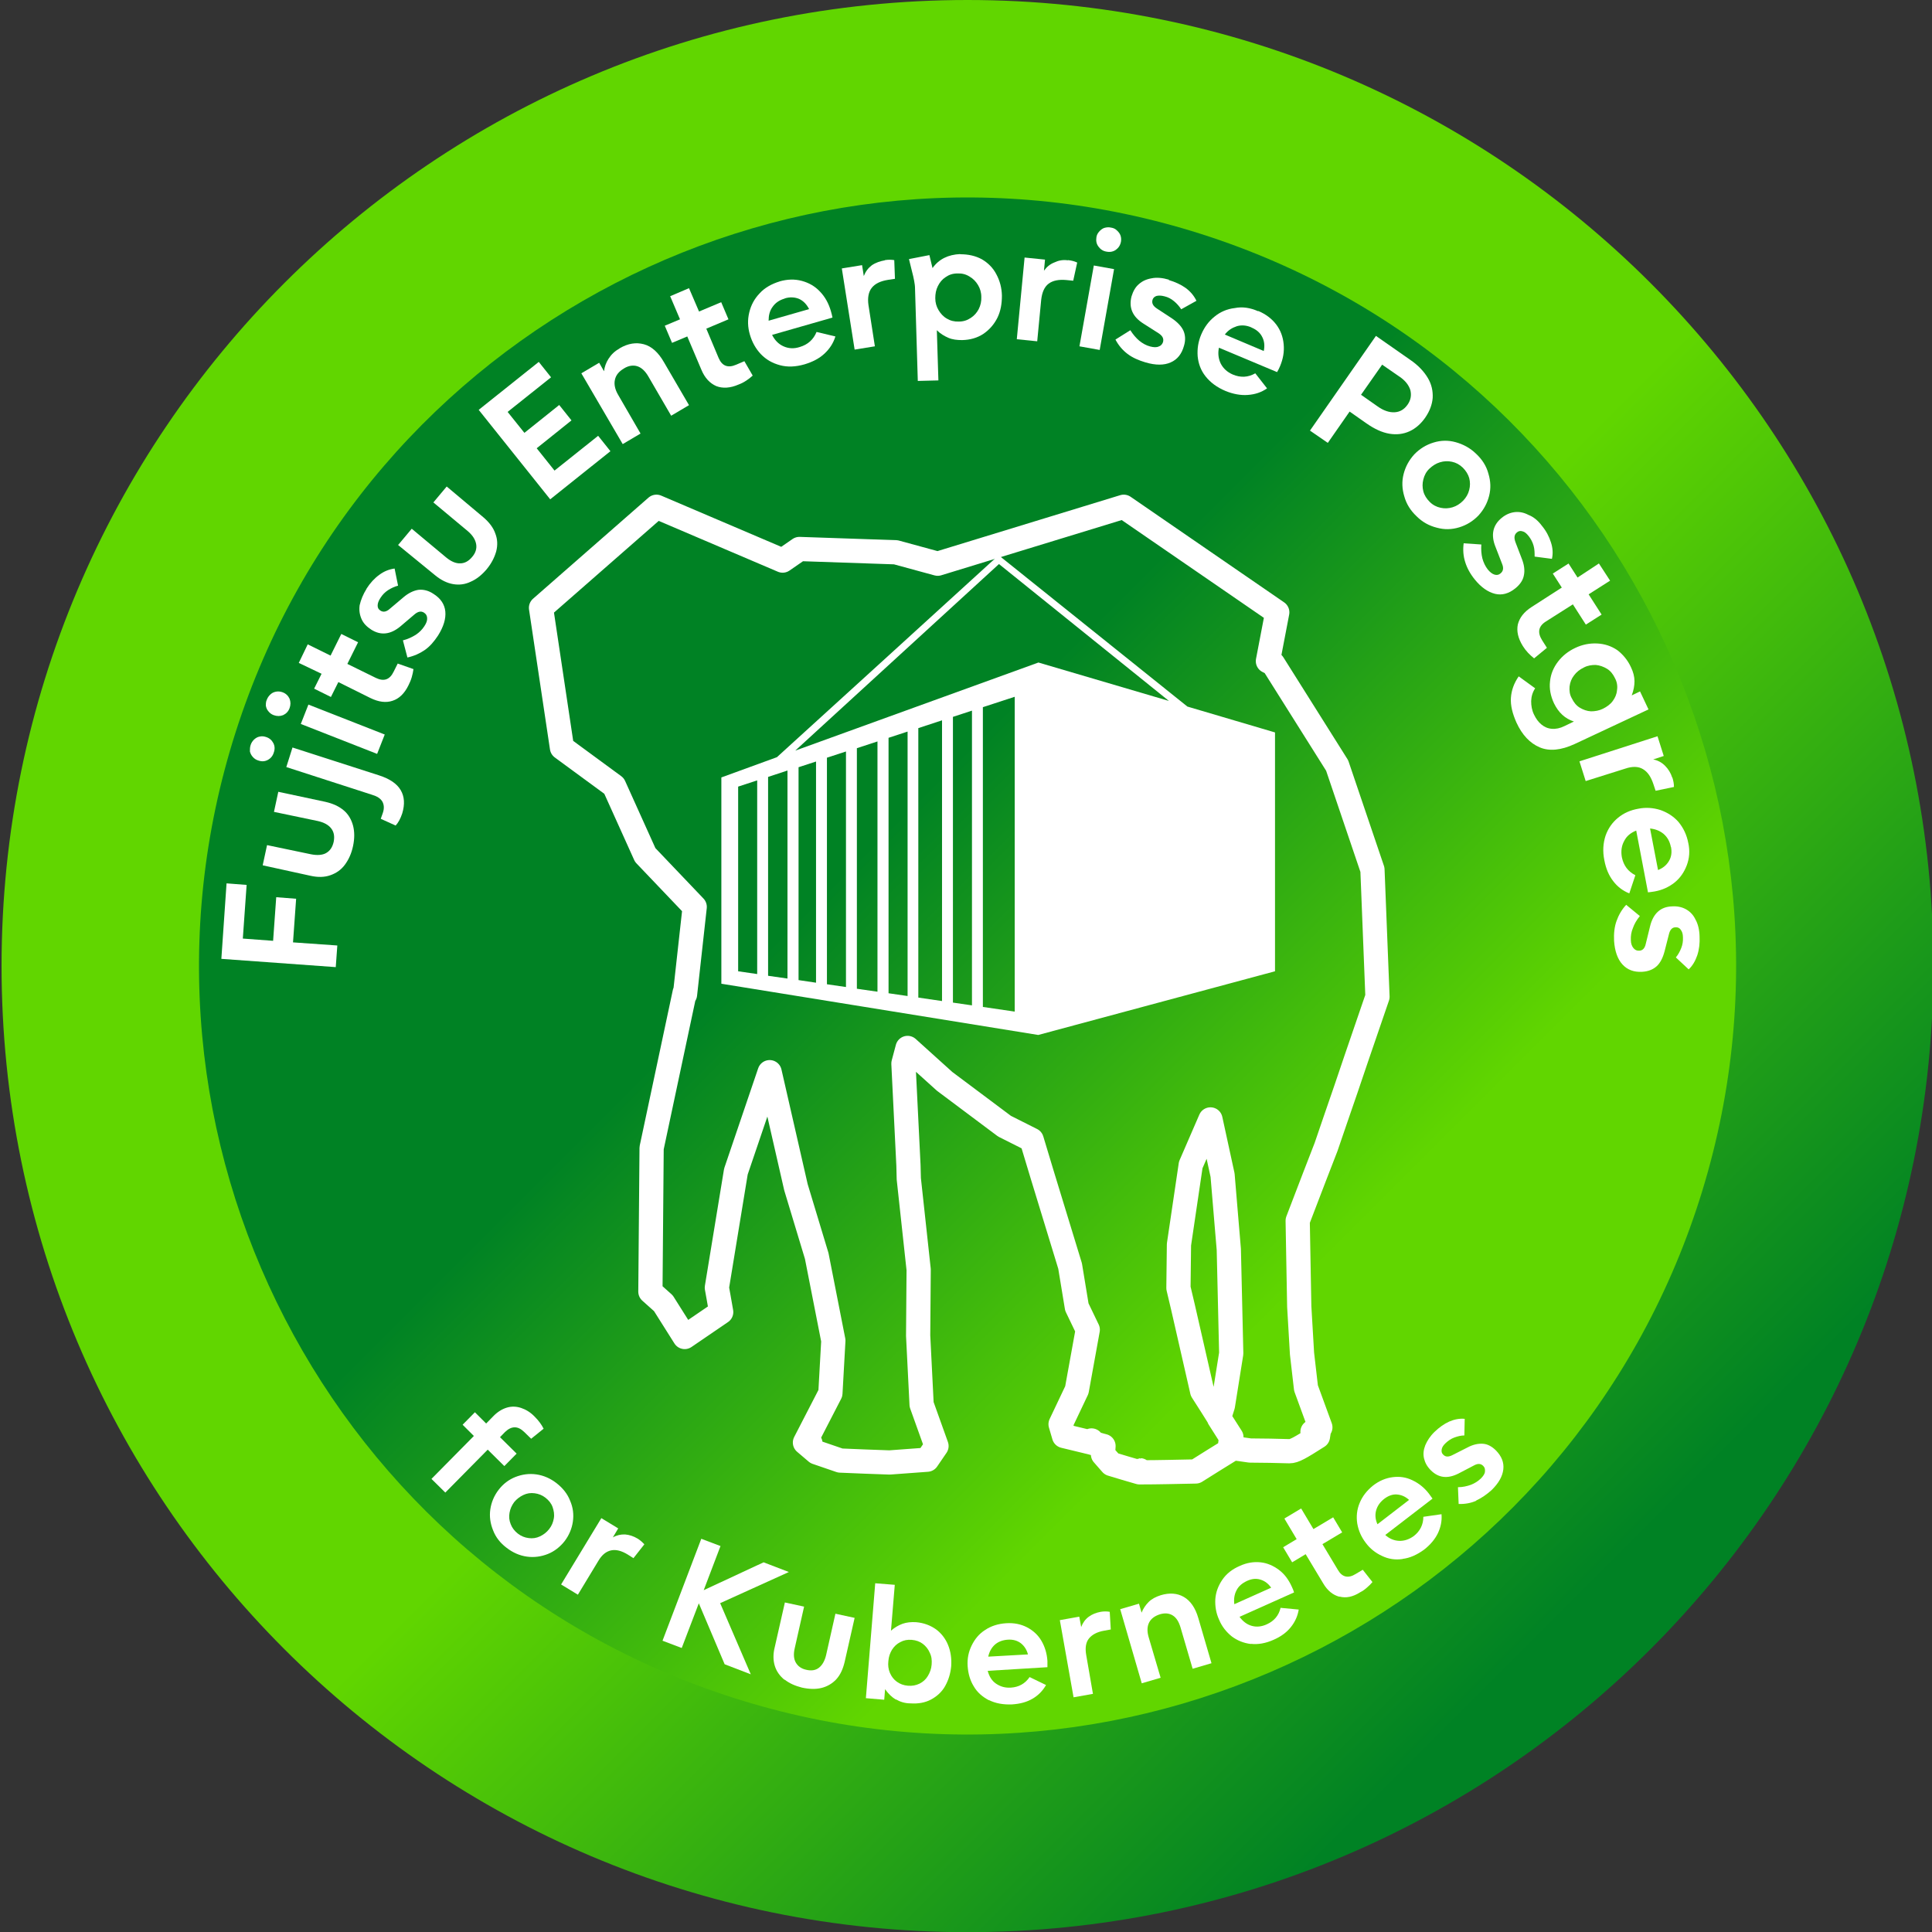
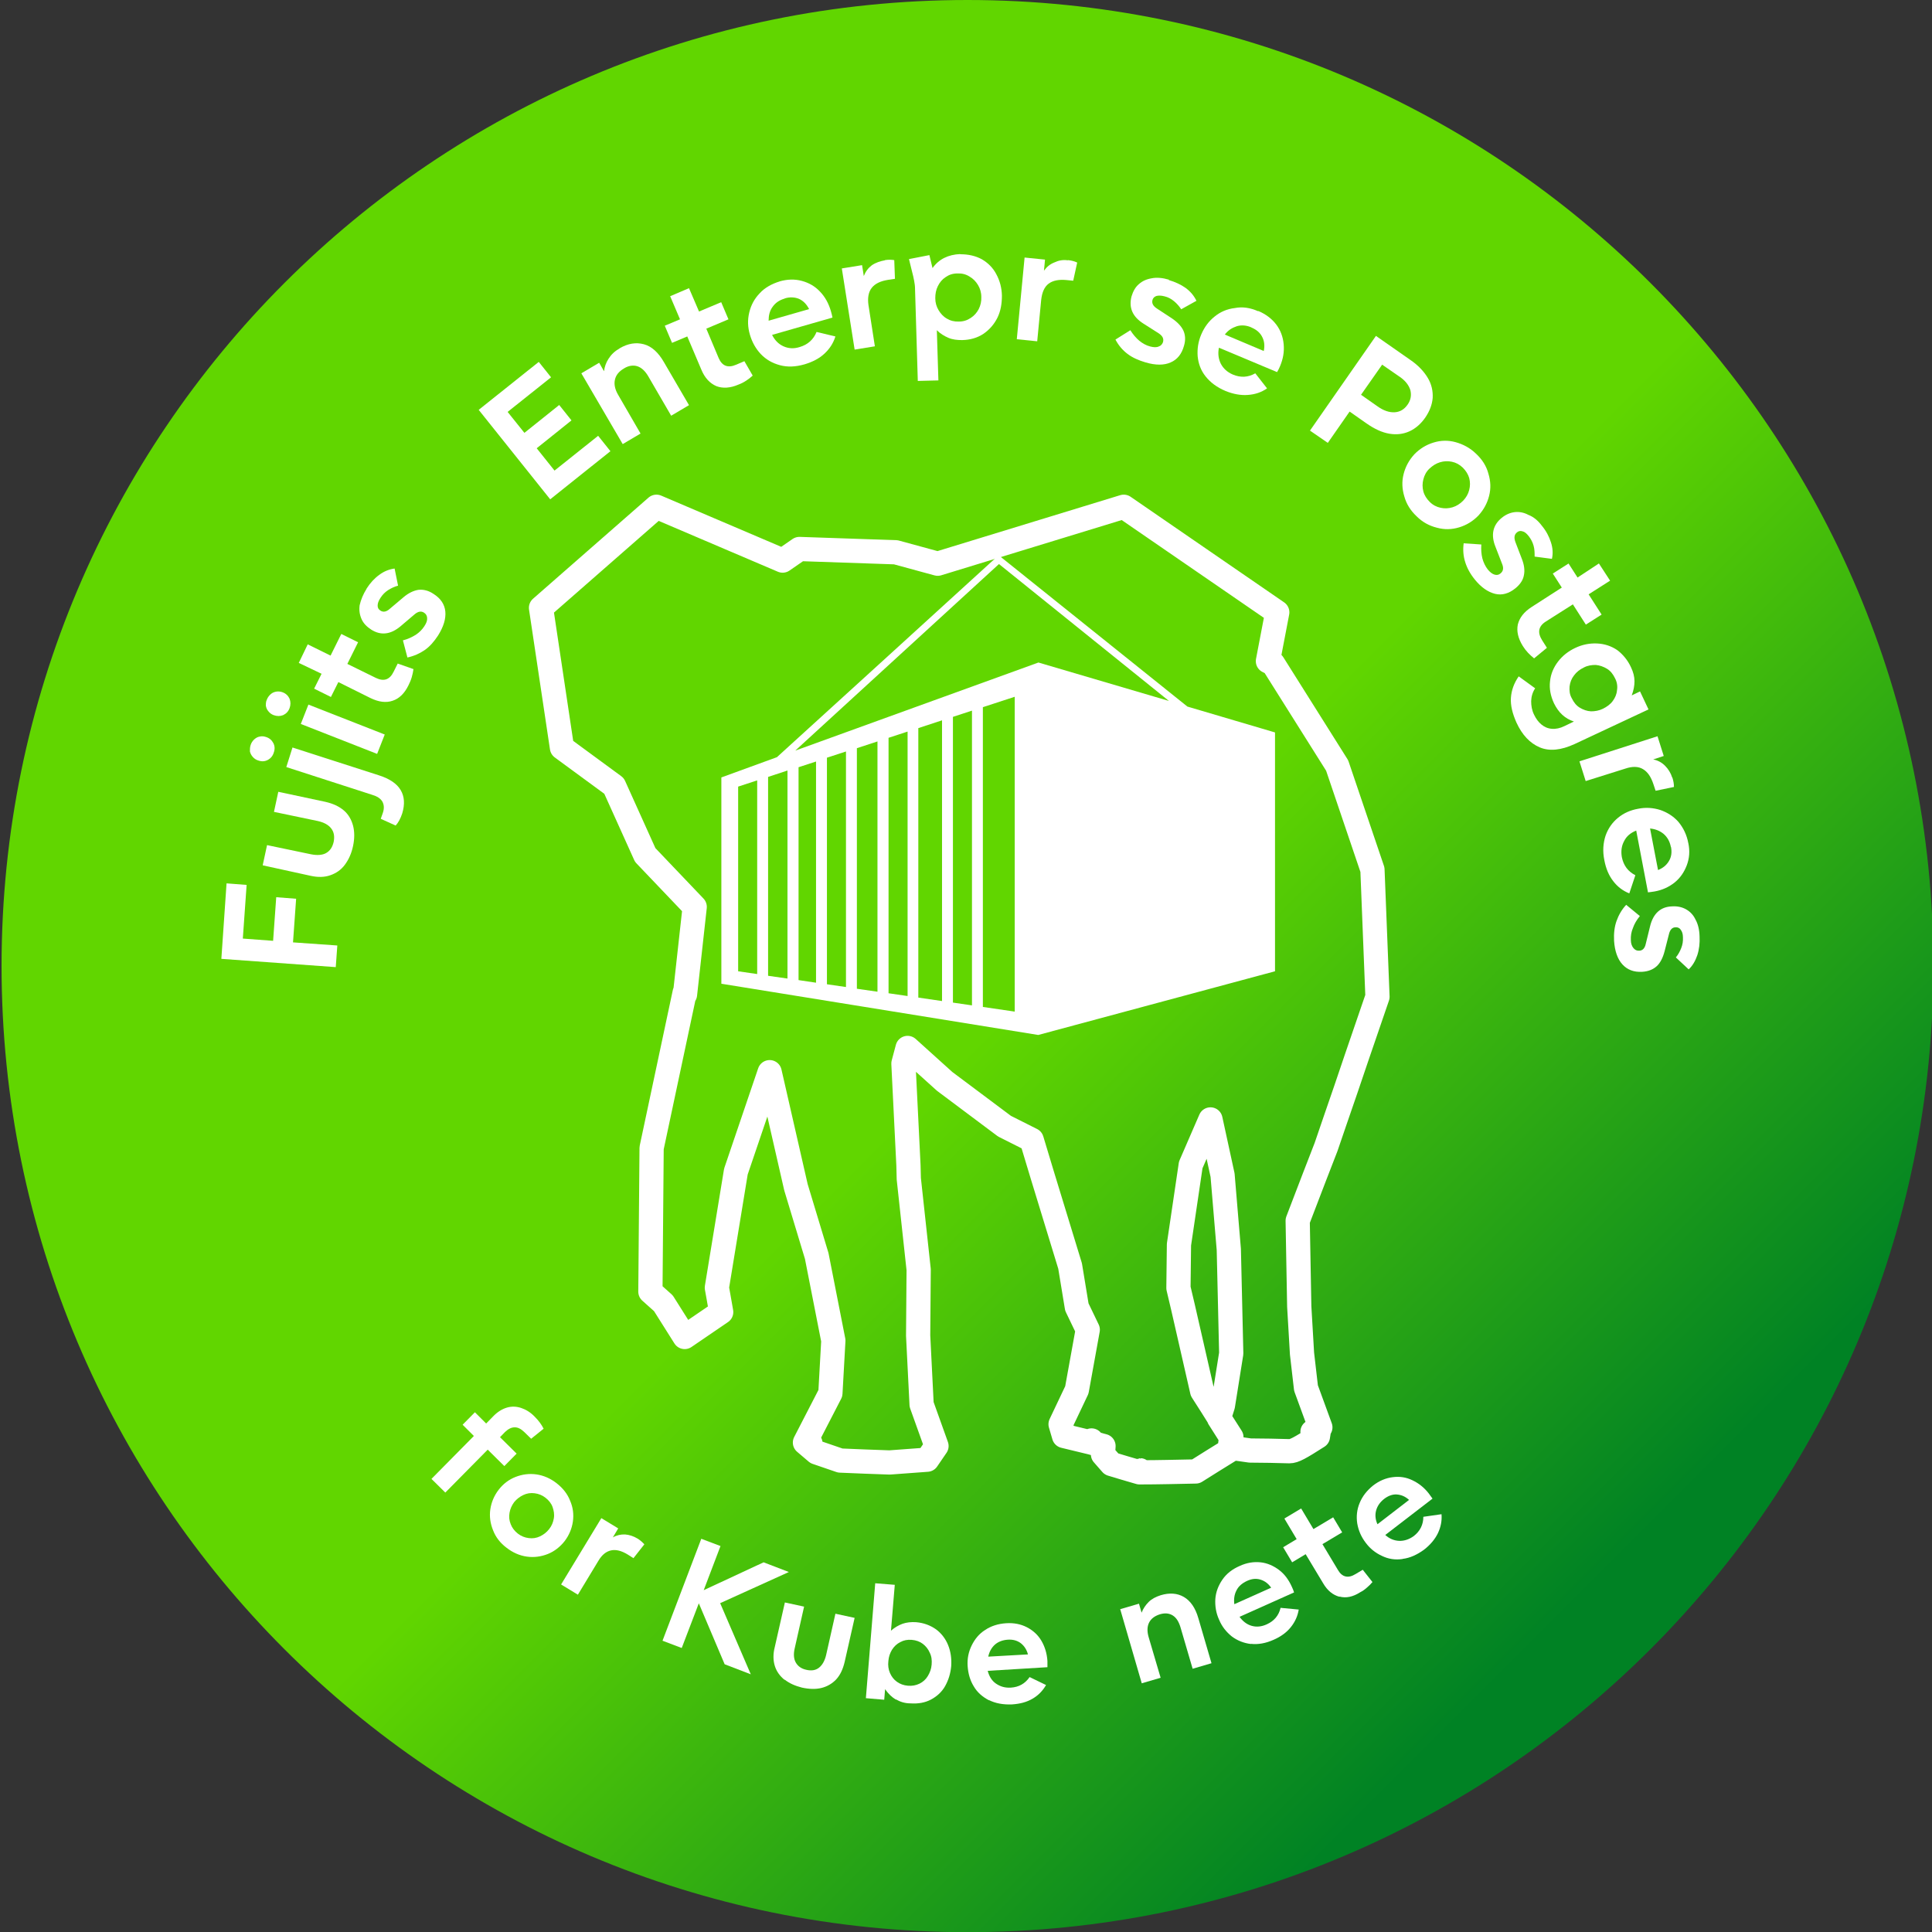
<svg xmlns="http://www.w3.org/2000/svg" version="1.1" viewBox="0 0 1116.3 1116.3">
  <rect x="0" y="0" width="1116.3" height="1116.3" fill="#333333" stroke="none" />
  <defs>
    <style>
      .cls-1, .cls-2 {
        fill: #fff;
      }

      .cls-2, .cls-3, .cls-4, .cls-5 {
        fill-rule: evenodd;
      }

      .cls-3 {
        fill: url(#linear-gradient-2);
      }

      .cls-4 {
        fill: url(#linear-gradient);
      }

      .cls-5 {
        fill: none;
        stroke: #fff;
        stroke-linecap: round;
        stroke-linejoin: round;
        stroke-width: 14px;
      }
    </style>
    <linearGradient id="linear-gradient" x1="915.7" y1="-2376.8" x2="2032" y2="-3493.1" gradientTransform="translate(-890 -2352) scale(1 -1)" gradientUnits="userSpaceOnUse">
      <stop offset=".5" stop-color="#61d600" />
      <stop offset=".8" stop-color="#008224" />
    </linearGradient>
    <linearGradient id="linear-gradient-2" x1="245.1" y1="184.9" x2="873" y2="-443.1" gradientTransform="translate(0 429) scale(1 -1)" gradientUnits="userSpaceOnUse">
      <stop offset=".4" stop-color="#008224" />
      <stop offset=".8" stop-color="#61d600" />
    </linearGradient>
  </defs>
  <g>
    <g id="Layer_1">
      <path class="cls-4" d="M.9,558.1C.9,249.9,250.8,0,559,0s558.1,249.9,558.1,558.2-249.9,558.2-558.2,558.2S.9,866.4.9,558.1Z" />
-       <path class="cls-3" d="M136.1,423.2C210.6,189.7,460.3,60.7,694,135.2c233.7,74.5,362.5,324.4,288,557.9-74.5,233.5-324.4,362.5-557.9,288C190.5,906.6,61.6,656.7,136.1,423.2h0Z" />
      <g id="FEP_for_K8s">
        <path class="cls-5" d="M459.9,686l12,39.7,9.6,48.9-1.7,30.4-14.7,28.5c5.6.6,5.6.9,0,0l6.7,5.7c4.5,1.5,9.2,3.2,13.7,4.7,9.4.4,19,.8,28.5,1.1-.3-3.1-.2-3,0,0,7.2-.5,14.4-1.1,21.7-1.6l5.4-7.9-8.6-24-2-39.8.3-38.1-5.7-52.5-.2-7.8-2.9-58.8,2.4-9,21.4,19.3,34.6,25.9,15.7,7.9,6,19.9,16.2,53,3.9,23.7,6.3,13.1-6.3,34.8-9.4,19.8,2,6.8c5.2,1.3,10.4,2.5,15.7,3.8.3-2.1.2-1.1,0,0,2.4.6,4.6,1.4,7.1,2l-.3,4.8c1.7,1.9,3.3,3.8,4.9,5.6,5.4,1.7,10.8,3.2,16.2,4.8.3-1.6.5-1.6,0,0,10.8,0,21.7-.3,32.5-.5,6.4-4.1,13-8.1,19.4-12.1l.3-1.6c3.9.5,7.8,1,11.7,1.6,7.6,0,15.2.2,22.7.4,2.8,0,6-1.8,16.5-8.5.3-1.7.5-3.4.8-5-5.8,3.4-5.4,3.1.6-.3-2.8-7.6-5.5-15.1-8.3-22.7l-2.3-19.9-1.6-27.2-.6-32.8-.3-16.8,9.7-25.3,6.7-17.3,5.3-15.5,6.2-18,6.1-18,12.1-35.3-2.9-73.4-20.4-60.2-37-58.8-3-1.5,5.4-28.2-88.7-61-107.5,32.9-24.2-6.6-55.7-1.9-9.7,6.7-72.9-31.1-66.7,58.4,12.1,80.8,30.1,22.1,18,39.9,28.6,30-5.6,50.6v-.5c-.1,0-.2-.6-.2-.6l-19.1,89.8-.7,83,7.5,6.7,12.3,19.5,21.1-14.4-1.6-9.1-.9-5,11-67.1,19.5-57.4,15.2,66.5M710.6,836.3l.9-5.9-6.2-9.7c-3.5-5.7-7.2-11.4-10.7-16.9l-6.3-27.6-4.8-21-2.6-11,.3-25.1,6.8-46,11.4-26.3,7,32.2,2.3,27.5,1.3,15.4,1.4,60.1-4.8,30.1h0l-2.3,7.3,7.1,11.2-.4,2.4-.4,3.3Z" />
        <path class="cls-1" d="M686,408.2l-108.5-87v-.2c0-.1-.1-.1-.2-.2-.2.1-.3.1-.5.2h0c0,.1-127.9,116.5-127.9,116.5l-32.1,11.7v119.2l183.1,29.6,136.8-36.8v-138l-50.8-15h0ZM437.5,562.8l-11-1.6v-106.7l11-3.6v111.9ZM455,565.4l-11.2-1.6v-114.9l11.2-3.7v120.2ZM471.5,567.8l-10.1-1.5v-123l10.1-3.3v127.8ZM488.8,570.3l-11-1.6v-130.9l11-3.6v136.1ZM507,573l-11.9-1.7v-139l11.9-3.9v144.6ZM524.4,575.5l-11-1.6v-147.6l11-3.6v152.8ZM544.3,578.4l-13.7-2v-155.7l13.7-4.5v162.2ZM561.6,580.9l-11-1.6v-165.1l11-3.6v170.3ZM586.3,584.5l-18.4-2.7v-173.2l18.4-6v181.9ZM600,382.8l-140.5,50.9,117.7-107.8,98.2,79.1-75.4-22.2Z" />
      </g>
      <g>
        <g id="for_Kubernetes">
          <path class="cls-1" d="M273.8,829.7l-6.5-6.5,7.1-7.2,6.5,6.5,4.4-4.5c2.3-2.3,4.9-3.9,7.6-4.7s5.5-.7,8.2.2,5.4,2.5,7.8,5c2.3,2.3,4,4.6,5.2,7l-7.2,5.8-4-3.9c-1.9-1.8-3.6-2.7-5.5-2.7-1.9,0-3.7.9-5.6,2.7l-2.9,3,9.6,9.5-7.1,7.2-9.6-9.5-24.5,24.8-8-7.9,24.5-24.8h0Z" />
          <path class="cls-1" d="M284.9,884.2c-1.6-3.9-2.2-8-1.6-12.1s2.2-7.9,4.8-11.3,5.9-5.9,9.7-7.4,7.9-2.1,12.1-1.5,8.1,2.3,11.7,5.1c3.6,2.8,6.3,6.2,7.8,10.1,1.7,3.9,2.2,7.9,1.6,12.1-.6,4.1-2.2,7.9-4.8,11.3-2.6,3.3-5.9,5.9-9.7,7.4s-7.9,2.1-12.1,1.5-8.1-2.3-11.7-5.1c-3.6-2.7-6.3-6.1-7.8-10.1ZM294.4,874.1c-.4,2.3-.2,4.4.7,6.6.8,2.1,2.2,3.9,4.1,5.4s4,2.3,6.3,2.6,4.4,0,6.5-1,3.8-2.3,5.3-4.2c1.5-1.9,2.3-3.9,2.7-6.2s0-4.4-.7-6.5c-.8-2.2-2.2-3.9-4.1-5.4s-4-2.3-6.3-2.6-4.4,0-6.5,1-3.8,2.3-5.3,4.1c-1.4,1.9-2.3,3.9-2.7,6.2h0Z" />
          <path class="cls-1" d="M347.5,877.2l9.7,5.9-3.1,5.2c2.3-1.3,4.6-1.8,7.1-1.7,2.4.2,4.9,1,7.2,2.4,1.6,1,2.8,2.1,3.9,3.3l-6.3,8-3.3-2.1c-3.6-2.2-6.8-3-9.6-2.4s-5.3,2.5-7.4,6.1l-11.8,19.5-9.7-5.9,23.3-38.4Z" />
          <path class="cls-1" d="M403.8,926.3l-9.9,25.9-11.1-4.2,22.4-58.9,11.1,4.2-9.7,25.5,34.6-16.1,14.6,5.6-39.7,18,17.7,41.1-15.1-5.8-15-35.4h0Z" />
          <path class="cls-1" d="M453.3,970.6c-2.7-2.2-4.6-4.8-5.6-8s-1.1-6.9,0-11.1l5.8-25.6,11.1,2.4-5.4,24c-.8,3.4-.6,6.2.6,8.3s3.2,3.6,6.1,4.2c2.9.7,5.4.3,7.3-1.2s3.3-3.9,4.1-7.2l5.4-24,11.1,2.4-5.8,25.6c-1,4.1-2.5,7.4-4.9,10-2.3,2.4-5.2,4.1-8.5,4.9-3.3.8-7,.7-11.2-.2-3.9-1-7.2-2.4-10-4.6h0Z" />
          <path class="cls-1" d="M517.6,982c-2.3-1.4-4.3-3.3-6.2-6l-.5,6.1-10.6-.9,5.4-66.4,11.3.9-2.2,26.5c2.2-1.9,4.3-3.1,6.7-4,2.3-.8,5-1.1,7.9-.9,4.4.4,8.1,1.8,11.4,4.1,3.1,2.3,5.5,5.4,7,9.1,1.5,3.7,2.1,7.8,1.8,12.2-.4,4.3-1.6,8.1-3.5,11.5s-4.8,6-8.2,7.8-7.3,2.5-11.8,2.2c-3.4,0-6.2-1-8.4-2.3h0ZM514.2,966.6c.9,2.1,2.2,3.8,4,5.1,1.8,1.3,3.9,2.1,6.4,2.3s4.6-.2,6.7-1.2c2-1,3.6-2.4,4.8-4.4s2-4.1,2.2-6.6,0-4.7-1.1-6.9c-.9-2.1-2.3-3.8-4-5.1s-3.9-2.1-6.4-2.3-4.6.2-6.6,1.3c-2,1-3.5,2.4-4.8,4.4-1.2,2-1.9,4.1-2.1,6.5-.3,2.5,0,4.8.9,6.9h0Z" />
          <path class="cls-1" d="M571.4,982.4c-3.8-2-6.8-4.6-8.8-8.1-2.1-3.4-3.2-7.3-3.5-11.6s.5-8.2,2.3-11.9,4.3-6.8,7.8-9c3.4-2.3,7.5-3.6,12.1-3.9,4.5-.3,8.5.5,12,2.3s6.4,4.4,8.4,7.8,3.2,7.3,3.5,11.7c0,1.3,0,2.5,0,3.6l-34.5,2.1c.8,3.1,2.3,5.7,4.8,7.4s5.2,2.5,8.6,2.3c4.6-.3,8.2-2.3,10.8-6.1l9.5,4.6c-1.9,3.3-4.5,6-7.8,7.9-3.4,2-7.3,3-11.9,3.3-5.1.2-9.5-.6-13.3-2.5h0ZM594,956.1c-.7-2.8-2.1-5-4.1-6.6-2.1-1.6-4.6-2.3-7.6-2.1s-5.6,1.2-7.5,2.9-3.2,4.1-3.8,6.9l23.1-1.3h0Z" />
-           <path class="cls-1" d="M612.4,936.1l11.2-2,1.1,6c.9-2.4,2.3-4.4,4.3-5.9s4.3-2.4,7-2.9c1.8-.3,3.5-.3,5.2,0l.6,10.2-3.8.7c-4.1.7-7,2.3-8.8,4.5s-2.3,5.5-1.6,9.5l3.9,22.5-11.2,2-7.9-44.4h0Z" />
          <path class="cls-1" d="M647.2,929.8l10.9-3.2,1.5,5.2c.9-2.3,2.3-4.4,4.1-6.2s4.2-3,7-3.9c5-1.5,9.5-1.2,13.3,1,3.8,2.2,6.7,6.3,8.4,12.3l7.6,26-10.9,3.2-7-23.9c-1-3.3-2.4-5.6-4.5-6.9s-4.5-1.5-7.3-.7c-2.9.9-5.1,2.4-6.3,4.7s-1.3,5.2-.3,8.6l6.9,23.4-10.9,3.2-12.5-43h0Z" />
          <path class="cls-1" d="M722.8,949.9c-4.2-.5-7.9-2-11.1-4.4-3.1-2.5-5.7-5.7-7.3-9.6-1.8-3.9-2.4-7.9-2.2-11.9.3-4.1,1.7-7.8,4.1-11.3s5.8-6.1,10-7.9c4.1-1.9,8.1-2.5,12-2.1s7.5,2,10.7,4.4,5.6,5.7,7.4,9.7c.6,1.2,1,2.3,1.3,3.3l-31.5,14.1c1.9,2.6,4.2,4.4,7,5.2s5.8.5,8.8-.9c4.2-1.9,6.9-5.1,7.9-9.5l10.5,1c-.6,3.7-2.1,7.1-4.6,10.2-2.4,3-5.8,5.5-10,7.3-4.5,2-8.9,2.8-13.1,2.3h0ZM734.5,917.4c-1.6-2.3-3.6-3.9-6.2-4.7s-5.1-.5-7.9.8c-2.7,1.3-4.8,3-6,5.5-1.2,2.3-1.6,5-1.2,7.9l21.2-9.5Z" />
          <path class="cls-1" d="M773.9,922.6c-3.7-1-6.9-3.5-9.4-7.8l-10.1-16.8-7.8,4.7-5.2-8.7,7.8-4.7-7.1-11.9,9.7-5.8,7.1,11.9,11.4-6.8,5.2,8.7-11.4,6.8,9,15c2.4,4.1,5.9,4.9,10.1,2.3l4.2-2.5,5.6,7.1c-.9,1.1-2,2.2-3.2,3.2-1.2,1.1-2.5,2-3.9,2.7-4.2,2.7-8.2,3.5-11.9,2.5h0Z" />
          <path class="cls-1" d="M810.3,900.8c-4.2.6-8.1,0-11.8-1.8-3.7-1.7-6.9-4.2-9.4-7.6-2.6-3.4-4.2-7.1-4.9-11.2-.6-4-.2-8,1.4-11.8,1.6-3.9,4.2-7.2,7.8-10.1,3.5-2.7,7.3-4.3,11.3-4.8s7.7,0,11.4,1.8c3.6,1.7,6.8,4.2,9.5,7.7.8,1.1,1.5,2.1,2.1,2.9l-27.3,21c2.4,2.2,5.2,3.3,8.1,3.4s5.8-.9,8.4-2.8c3.6-2.8,5.5-6.6,5.5-11.1l10.5-1.5c.3,3.8-.4,7.4-2.1,11-1.7,3.5-4.4,6.7-8,9.5-4,2.9-8.1,4.8-12.3,5.3h0ZM814.1,866.6c-2.2-2-4.5-2.9-7-3.1s-5.1.8-7.4,2.6c-2.4,1.9-3.9,4.1-4.6,6.7s-.4,5.3.8,7.9l18.3-14.1Z" />
-           <path class="cls-1" d="M853,867.1c-3.1,1.4-6.6,2-10.2,1.9l-.4-9.7c2.7,0,5.3-.6,7.5-1.4,2.3-.9,4.1-2.1,5.7-3.6,1.4-1.4,2.3-2.7,2.4-4s0-2.3-1-3.3c-1.4-1.4-3.1-1.5-5.3-.3l-8.8,4.6c-6.4,3.3-11.7,2.7-16.2-1.8-2.1-2.1-3.3-4.3-3.9-6.8s-.3-5,.7-7.6c1.1-2.6,2.8-5.3,5.4-7.8s5.5-4.6,8.4-5.9c3-1.3,6-1.9,9-1.6l-.2,9.6c-2,0-3.9.5-5.8,1.2s-3.5,1.8-5,3.2-2.1,2.5-2.3,3.7c-.2,1.2,0,2.2.9,3,1.3,1.4,3.1,1.4,5.4.2l8.5-4.3c3.3-1.8,6.4-2.4,9.1-2.2s5.2,1.6,7.5,3.9c3.2,3.3,4.7,6.9,4.2,11-.5,4-2.7,7.9-6.8,11.9-2.8,2.5-5.8,4.6-8.9,6h0Z" />
        </g>
        <g>
          <path class="cls-2" d="M127.9,554l3-43.6,11.6.9-2.2,31,17.5,1.3,1.8-25.2,11.5.9-1.8,25.2,25.6,1.8-.9,12.5-66.4-4.8Z" />
          <path class="cls-2" d="M151.8,499.9l2.5-11.6,25.4,5.3c3.5.7,6.6.5,8.7-.7,2.3-1.3,3.7-3.4,4.4-6.5.6-3.1.2-5.6-1.4-7.7-1.6-2.1-4.2-3.5-7.7-4.3l-25.4-5.3,2.5-11.6,27.2,5.8c4.4,1,7.9,2.6,10.7,5,2.7,2.3,4.4,5.4,5.3,8.8.9,3.5.9,7.4,0,11.7s-2.5,7.8-4.7,10.8-5,4.9-8.4,6.1-7.2,1.3-11.6.3l-27.4-6h0Z" />
          <path class="cls-2" d="M165.4,443.3l3.6-11.4,50,16.1c6.2,2,10.3,4.8,12.5,8.5,2.2,3.7,2.5,8.2.9,13.5-1,3-2.3,5.4-3.8,7l-8.6-3.9,1.2-3.4c.9-2.6.7-4.8-.3-6.6-1.1-1.8-3-3-6-3.9l-49.5-16ZM144.8,430.5c.4-1.3,1.1-2.3,2-3.2,1-.9,2-1.5,3.2-1.7,1.3-.3,2.3-.2,3.6.2,2,.6,3.4,1.8,4.3,3.5.9,1.7,1,3.5.3,5.5-.6,2-1.8,3.4-3.5,4.3-1.7.9-3.5,1-5.5.3-1.3-.4-2.3-1.1-3.1-2-.9-1-1.4-2-1.7-3.2,0-1.3,0-2.5.4-3.7h0Z" />
          <path class="cls-2" d="M173.8,418.3l4.4-11.2,44.1,17.3-4.4,11.2-44.1-17.3ZM154.2,404.2c.5-1.3,1.3-2.3,2.2-3.1,1-.9,2.1-1.3,3.3-1.5,1.3-.2,2.5,0,3.6.4,1.9.7,3.2,2,4,3.7.7,1.8.7,3.6,0,5.5s-2,3.2-3.7,4c-1.8.7-3.5.7-5.5,0-1.3-.5-2.2-1.2-3-2.2-.9-1-1.3-2.1-1.5-3.3,0-1,0-2.3.6-3.5h0Z" />
          <path class="cls-2" d="M172.6,383.1l5.2-10.8,13.2,6.5,6.2-12.5,9.7,4.8-6.2,12.5,16.5,8.1c4.6,2.2,8,1.1,10.3-3.7l2.3-4.6,9.1,3.2c-.2,1.5-.5,3-1,4.7-.5,1.7-1.1,3.1-1.9,4.7-2.3,4.7-5.4,7.7-9.2,8.9-3.8,1.3-8.1.7-12.8-1.6l-18.5-9.2-4.3,8.6-9.7-4.8,4.3-8.6-13.2-6.3h0Z" />
          <path class="cls-2" d="M211.8,340.1c2.1-3.3,4.6-6,7.4-8,2.8-2.1,5.8-3.2,8.8-3.6l2,9.9c-2,.5-3.9,1.4-5.8,2.6-1.8,1.2-3.2,2.6-4.4,4.5-1.1,1.7-1.6,3.1-1.6,4.4s.5,2.2,1.6,2.9c1.7,1.1,3.5.7,5.5-1.1l7.7-6.5c3-2.6,6.1-4,8.8-4.4,2.8-.3,5.8.4,8.6,2.3,4.2,2.6,6.5,6.1,6.9,10.2.4,4.2-1,8.8-4.2,13.9-2.3,3.5-4.8,6.4-7.7,8.4s-6.3,3.5-10,4.3l-2.6-9.9c2.8-.7,5.3-1.9,7.4-3.2,2.1-1.4,3.7-3,5-5,1.2-1.8,1.7-3.3,1.6-4.7s-.6-2.3-1.8-3.1c-1.7-1.1-3.5-.7-5.5,1l-8,6.8c-5.8,4.9-11.5,5.5-17,2-2.6-1.7-4.5-3.6-5.6-6.1s-1.5-5.1-1.1-8c.7-3.1,2-6.3,4-9.5h0,0Z" />
-           <path class="cls-2" d="M230.2,314.7l7.7-9.2,19.9,16.6c2.8,2.3,5.5,3.5,8.1,3.4,2.6,0,4.9-1.3,6.9-3.7,2-2.3,2.8-4.9,2.3-7.5s-2-5-4.8-7.4l-19.9-16.6,7.7-9.2,21.2,17.8c3.4,2.9,5.8,6.1,6.9,9.4,1.3,3.3,1.4,6.8.5,10.3-1,3.5-2.7,6.9-5.5,10.3-2.8,3.3-5.9,5.8-9.2,7.2-3.3,1.6-6.7,2-10.2,1.4s-7-2.3-10.5-5.2l-21.4-17.5h0Z" />
          <path class="cls-2" d="M276.6,236.8l34.7-27.7,7.1,8.9-25.1,20,9.7,12.1,20.1-16.1,7.1,8.9-20.1,16.1,10.3,12.9,25.2-20.1,7.1,8.9-34.8,27.8-41.4-51.8h0Z" />
          <path class="cls-2" d="M358.1,201.2c4.8-2.8,9.4-3.5,13.9-2.3s8.4,4.7,11.7,10.5l14.4,24.7-10.3,6.1-13.2-22.7c-1.8-3.1-3.9-5.1-6.4-5.9-2.3-.7-5-.4-7.7,1.3-2.8,1.7-4.6,3.7-5.2,6.5-.6,2.6,0,5.6,1.9,8.8l12.9,22.3-10.3,6.1-23.9-40.9,10.3-6.1,2.8,4.9c.3-2.6,1.2-5,2.6-7.2,1.6-2.5,3.6-4.4,6.4-6h0s0,0,0,0Z" />
          <path class="cls-2" d="M387.1,171.2l11-4.7,5.8,13.5,12.8-5.4,4.2,9.9-12.8,5.4,7.1,16.9c2,4.7,5.4,6,10.2,3.9l4.7-2,4.8,8.3c-1.2,1.1-2.3,2-3.7,2.9-1.5,1-2.9,1.7-4.5,2.3-4.8,2.1-9.2,2.3-12.8.9-3.7-1.6-6.7-4.7-8.7-9.6l-8.1-19.1-8.8,3.7-4.2-9.9,8.8-3.7-5.7-13.4h0Z" />
          <path class="cls-2" d="M453.4,172.5c-3.1.9-5.4,2.5-7,4.8-1.7,2.3-2.3,5-2.3,8l23.4-6.7c-1.4-2.7-3.2-4.7-5.8-5.9-2.4-1-5.3-1.2-8.2-.3h0ZM450.4,162.6c4.6-1.3,8.8-1.4,12.9-.3s7.6,3.1,10.5,6.2c2.9,3,5,6.8,6.3,11.3.4,1.4.7,2.6.9,3.7l-34.9,10c1.6,3.1,3.7,5.3,6.6,6.6s6,1.5,9.4.4c4.7-1.4,7.9-4.3,9.7-8.7l10.9,2.6c-1.2,3.8-3.2,7-6.3,9.9s-6.9,4.8-11.5,6.2c-5.2,1.5-9.9,1.7-14.3.5s-7.9-3.2-11-6.4c-2.9-3.1-5-6.8-6.3-11.2s-1.4-8.6-.4-12.8,2.9-7.9,6.1-11.2c2.8-3.1,6.9-5.4,11.5-6.8h0Z" />
          <path class="cls-2" d="M511.3,150.3c1.9-.3,3.7-.3,5.4,0l.4,10.8-4,.6c-4.4.7-7.5,2.2-9.4,4.6s-2.5,5.8-1.9,10l3.7,23.8-11.7,1.9-7.4-46.9,11.7-1.9,1,6.3c1-2.6,2.5-4.6,4.6-6.2,2.3-1.6,4.9-2.4,7.6-2.9h0s0,0,0,0Z" />
          <path class="cls-2" d="M553.2,158c-2.6,0-4.8.7-6.8,2.1-2,1.3-3.4,3-4.5,5.2s-1.5,4.5-1.5,7c0,2.6.7,4.9,1.9,6.9s2.7,3.7,4.8,4.9c2,1.2,4.3,1.8,6.9,1.7,2.6,0,4.8-.7,6.9-2.1,2-1.3,3.5-3,4.6-5.1,1.1-2.2,1.6-4.5,1.5-7,0-2.6-.7-4.9-1.9-6.9s-2.8-3.7-4.9-4.9c-2.2-1.4-4.5-1.9-6.9-1.8h0ZM554.8,146.9c4.7,0,8.8.9,12.5,2.9,3.6,2.1,6.5,5,8.4,8.7,2,3.7,3.1,7.8,3.2,12.3,0,4.7-.7,8.9-2.6,12.8-1.9,3.8-4.6,6.9-8.1,9.3-3.5,2.3-7.6,3.5-12.3,3.6-2.9,0-5.6-.3-7.9-1.3s-4.6-2.3-6.7-4.4l.9,29-11.9.3-1.6-53.2c0-1.6-.2-3-.5-4.6-.3-1.6-.7-3.5-1.4-6.1l-1.6-6.5,11.8-2.3,1.8,7.5c3.7-5.2,9.1-7.8,16-8.1h0Z" />
          <path class="cls-2" d="M617.1,150.3c1.9.2,3.6.6,5.3,1.4l-2.3,10.5-4-.4c-4.4-.4-7.8.3-10.2,2.1s-3.8,4.9-4.3,9.3l-2.3,24-11.8-1.2,4.5-47.2,11.8,1.2-.6,6.4c1.6-2.2,3.5-3.8,6.1-4.8,2.3-1.1,4.8-1.6,7.7-1.2h0Z" />
-           <path class="cls-2" d="M632,153.4l11.7,2.1-8.3,46.7-11.7-2.1,8.3-46.7ZM641.9,131.5c1.4.2,2.5.7,3.4,1.6,1,.9,1.7,1.8,2.1,2.9s.5,2.3.3,3.6c-.4,2.1-1.4,3.6-2.9,4.7s-3.4,1.5-5.4,1.1c-2.1-.3-3.6-1.4-4.7-2.9-1.2-1.6-1.5-3.3-1.2-5.4.2-1.3.7-2.3,1.6-3.3.9-1,1.8-1.7,2.9-2.1,1.4-.4,2.6-.5,3.9-.2h0Z" />
          <path class="cls-2" d="M675.3,161.8c3.7,1.1,7,2.6,9.8,4.6,2.8,2.1,4.8,4.5,6.2,7.4l-8.8,4.9c-1.2-1.8-2.5-3.3-4.2-4.7-1.7-1.4-3.4-2.3-5.5-2.8-1.9-.5-3.4-.5-4.6-.2-1.2.4-2,1.2-2.3,2.3-.5,1.9.3,3.5,2.6,5l8.4,5.5c3.3,2.2,5.6,4.6,6.8,7.1,1.2,2.6,1.4,5.6.4,8.9-1.3,4.7-3.8,7.9-7.7,9.6-3.8,1.7-8.7,1.7-14.5,0-4-1.2-7.5-2.7-10.4-4.9-2.9-2.2-5.2-4.9-7-8.3l8.6-5.4c1.6,2.5,3.3,4.5,5.2,6.1,2,1.6,4,2.7,6.3,3.3,2,.5,3.6.6,4.9,0,1.3-.4,2.1-1.4,2.5-2.6.5-2-.3-3.5-2.5-5l-8.8-5.6c-6.4-4-8.6-9.3-6.9-15.8.9-2.9,2.2-5.3,4.2-7,2-1.8,4.4-2.9,7.4-3.4,2.9-.6,6.3-.3,10,.8h0Z" />
          <path class="cls-2" d="M723.1,189.2c-2.9-1.3-5.9-1.5-8.5-.7-2.7.9-5,2.3-6.9,4.8l22.5,9.5c.6-2.9.4-5.6-.9-8.1-1.2-2.4-3.2-4.2-6.3-5.5h0ZM727.1,179.7c4.4,1.9,7.8,4.5,10.3,7.8,2.5,3.3,3.9,7.1,4.3,11.4s-.3,8.4-2.1,12.7c-.5,1.3-1.1,2.3-1.7,3.4l-33.6-14.1c-.7,3.3-.3,6.5,1.1,9.3,1.5,2.8,3.7,4.8,6.9,6.2,4.5,1.9,8.8,1.7,13-.7l6.8,8.7c-3.3,2.3-6.9,3.5-11.2,3.8-4,.3-8.4-.5-12.8-2.3-5-2.1-8.7-4.9-11.5-8.4s-4.2-7.5-4.6-11.7c-.3-4.3.3-8.4,2.1-12.6,1.8-4.2,4.3-7.6,7.7-10.3,3.3-2.7,7.2-4.4,11.6-4.9,4.5-.9,8.9-.2,13.5,1.8h0Z" />
          <path class="cls-2" d="M798.6,210.7l-12.2,17.4,9.4,6.6c3.6,2.6,7,3.7,10.1,3.5s5.5-1.7,7.4-4.4c1.9-2.7,2.3-5.5,1.6-8.4-.9-2.9-3.1-5.8-6.9-8.2l-9.4-6.5h0ZM794.9,194l19.9,13.9c4.7,3.2,8,6.8,10.2,10.5s3,7.6,2.8,11.5c-.3,3.8-1.7,7.6-4.3,11.4-2.5,3.6-5.6,6.3-9.1,7.9-3.5,1.6-7.4,2.1-11.6,1.4s-8.6-2.7-13.3-6l-9.7-6.8-12.6,18.1-10.3-7.1,38.1-54.7h0Z" />
          <path class="cls-2" d="M845.2,270.2c-1.9-1.8-3.9-2.9-6.3-3.4-2.3-.5-4.6-.4-6.9.3-2.3.7-4.3,2-6.1,3.7s-2.9,3.8-3.5,6.2c-.6,2.3-.6,4.6,0,6.9s1.9,4.3,3.7,6.1,3.9,2.9,6.3,3.4c2.3.5,4.6.4,6.9-.3s4.3-2,6.1-3.8c1.7-1.8,2.9-3.8,3.5-6.2.6-2.3.6-4.6,0-6.9-.6-2.1-1.9-4.2-3.7-6ZM852.9,262.2c3.5,3.3,5.9,7,7.1,11.5,1.3,4.3,1.5,8.5.4,12.8s-3.1,8-6.2,11.4c-3.1,3.2-6.8,5.5-11.1,6.8-4.3,1.3-8.5,1.4-12.9.2-4.4-1.1-8.3-3.2-11.7-6.6-3.5-3.3-5.9-7.1-7.1-11.5-1.3-4.3-1.5-8.6-.4-12.9,1.1-4.3,3.1-8,6.2-11.4,3.1-3.2,6.8-5.5,11.1-6.8,4.2-1.3,8.5-1.4,12.8-.2,4.3,1.2,8.3,3.3,11.8,6.7h0Z" />
          <path class="cls-2" d="M890.9,303.8c2.5,3,4.2,6.3,5.2,9.5,1.1,3.3,1.3,6.5.6,9.6l-10-1.3c0-2.1,0-4.2-.6-6.3s-1.5-3.8-2.8-5.5c-1.3-1.6-2.3-2.5-3.6-2.8-1.2-.4-2.3-.2-3.2.6-1.6,1.3-1.8,3.1-.9,5.6l3.6,9.4c1.5,3.7,1.9,6.9,1.3,9.8-.5,2.8-2.2,5.3-4.9,7.5-3.8,3.1-7.8,4.2-11.8,3.2s-8-3.7-11.7-8.3c-2.6-3.2-4.5-6.7-5.5-10-1.1-3.4-1.4-7-.9-10.9l10.2.7c-.2,2.9,0,5.6.6,8,.6,2.3,1.7,4.6,3.1,6.4,1.3,1.6,2.6,2.6,3.9,3s2.5.2,3.5-.7c1.6-1.3,1.9-3.1.9-5.5l-3.8-9.8c-2.8-6.9-1.6-12.6,3.6-16.8,2.3-1.9,4.9-3,7.5-3.3s5.3.2,7.9,1.6c2.9,1.1,5.5,3.2,7.8,6.3h0Z" />
          <path class="cls-2" d="M923.8,325.5l6.5,10-12.4,7.9,7.5,11.7-9.1,5.8-7.5-11.7-15.6,9.9c-4.3,2.7-5,6.3-2.2,10.8l2.8,4.4-7.4,6.1c-1.3-1-2.3-2-3.5-3.2-1.2-1.3-2.2-2.6-3-3.9-2.8-4.5-3.7-8.6-2.9-12.5,1-3.9,3.5-7.2,8-10.1l17.4-11.2-5.2-8.1,9.1-5.8,5.2,8.1,12.3-8.1Z" />
          <path class="cls-2" d="M933.1,391.8c-1.1-2.3-2.6-4.2-4.6-5.4s-4.2-2-6.5-2.2c-2.3,0-4.7.3-6.9,1.5-2.3,1.1-4.2,2.6-5.6,4.5-1.5,1.9-2.3,4-2.6,6.4-.2,2.3,0,4.7,1.3,6.9,1.1,2.3,2.6,4.2,4.6,5.4s4.2,2,6.5,2.1c2.3,0,4.7-.4,6.9-1.5s4.2-2.5,5.6-4.4,2.3-3.9,2.5-6.3c.4-2.4,0-4.8-1.2-7h0ZM942.4,385.6c1.3,2.7,2,5.4,2,8s-.5,5.3-1.6,8.2l4.8-2.3,4.9,10.4-42.7,20c-7.8,3.6-14.6,4.3-20.2,1.9s-10.1-7.1-13.4-14.3c-2.3-5.2-3.5-9.9-3.2-14.3s1.8-8.5,4.5-12.4l9.5,6.9c-1.5,2.3-2.2,4.7-2.3,7.4,0,2.7.4,5.3,1.7,7.9,1.1,2.3,2.5,4.2,4.2,5.6s3.6,2.3,6,2.5c2.3.2,4.8-.3,7.4-1.6l5.4-2.6c-5.2-1.7-8.9-5.2-11.5-10.5-2-4.3-2.8-8.5-2.3-12.7.4-4.2,2-8,4.6-11.4s5.9-6,9.9-7.9c4.2-2,8.4-2.8,12.7-2.6s8.2,1.5,11.6,3.8c3.2,2.4,6.1,5.8,8,10h0Z" />
          <path class="cls-2" d="M966.3,449.3c.6,1.9.9,3.6.9,5.4l-10.6,2.2-1.3-3.9c-1.4-4.2-3.3-7-6-8.6-2.6-1.6-6.1-1.7-10.2-.3l-22.9,7.2-3.6-11.4,45.1-14.5,3.6,11.4-6.1,2c2.7.5,5,1.8,6.8,3.6,1.9,1.9,3.3,4.1,4.2,6.9h0Z" />
          <path class="cls-2" d="M965.4,489.3c-.6-3.1-2-5.6-4.2-7.5-2.2-1.8-4.8-2.8-7.8-3.1l4.6,24c2.8-1.1,4.9-2.8,6.3-5.2,1.4-2.3,1.8-5,1.2-8.1h0ZM975.5,487.1c1,4.7.6,8.9-.9,12.9-1.5,3.9-3.7,7.2-7,9.9-3.3,2.6-7.1,4.4-11.7,5.2-1.4.2-2.6.4-3.7.5l-6.8-35.7c-3.2,1.3-5.6,3.2-7,6.1-1.5,2.7-1.9,5.9-1.3,9.3,1,4.8,3.5,8.2,7.8,10.4l-3.5,10.5c-3.7-1.5-6.8-3.8-9.3-7.1-2.5-3.2-4.2-7.2-5.1-12-1.1-5.3-.7-10,.7-14.3,1.5-4.2,3.9-7.6,7.2-10.3s7.1-4.4,11.6-5.2c4.4-.9,8.6-.6,12.8.7,4,1.4,7.6,3.6,10.5,6.9,2.8,3.4,4.8,7.4,5.7,12.3h0s0,0,0,0Z" />
          <path class="cls-2" d="M982,541c.2,3.9-.2,7.5-1.3,10.9-1.1,3.2-2.7,6.1-5,8.2l-7.4-6.9c1.4-1.7,2.3-3.4,3.1-5.4s1.1-4,1-6.2c0-2-.5-3.4-1.3-4.4-.7-1.1-1.8-1.5-3-1.4-2,0-3.2,1.5-3.8,4l-2.5,9.8c-1,3.8-2.5,6.8-4.6,8.7s-4.9,3-8.3,3.2c-4.9.3-8.7-1.2-11.5-4.3-2.8-3.1-4.4-7.7-4.8-13.6-.2-4.2.2-8,1.4-11.4,1.2-3.4,3-6.6,5.6-9.4l7.9,6.5c-1.9,2.3-3.2,4.6-4,6.9-1,2.3-1.3,4.7-1.2,6.9,0,2.1.6,3.6,1.5,4.7s2,1.6,3.3,1.5c2,0,3.3-1.5,3.8-3.9l2.5-10.2c1.8-7.4,6.1-11.3,12.7-11.5,3-.2,5.8.4,8.1,1.7,2.3,1.3,4.2,3.2,5.5,6,1.4,2.5,2.2,5.8,2.3,9.6h0Z" />
        </g>
      </g>
    </g>
  </g>
</svg>